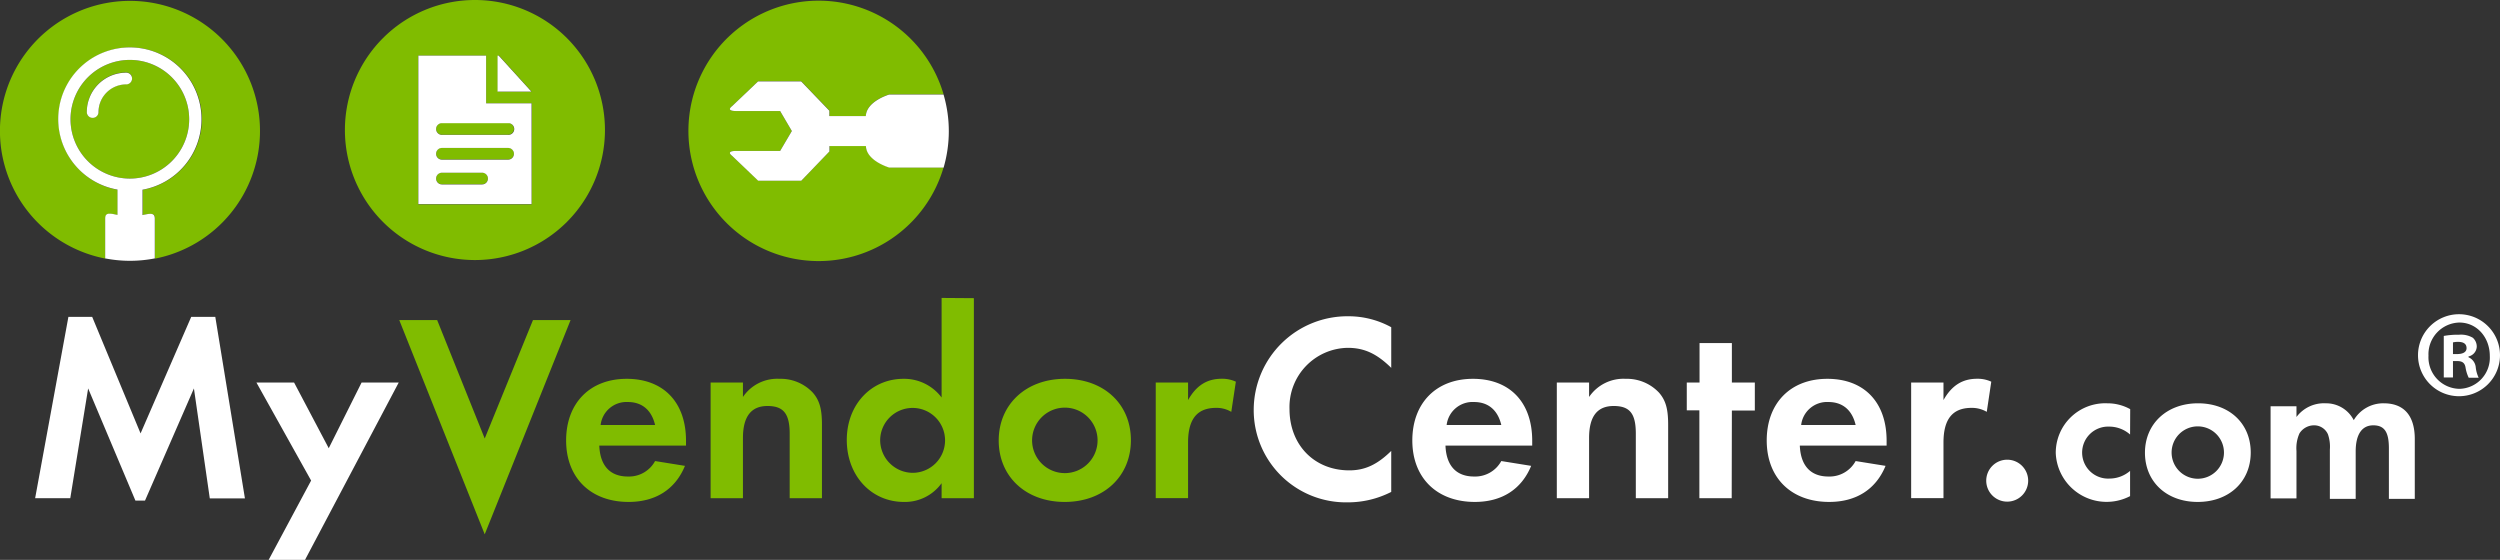
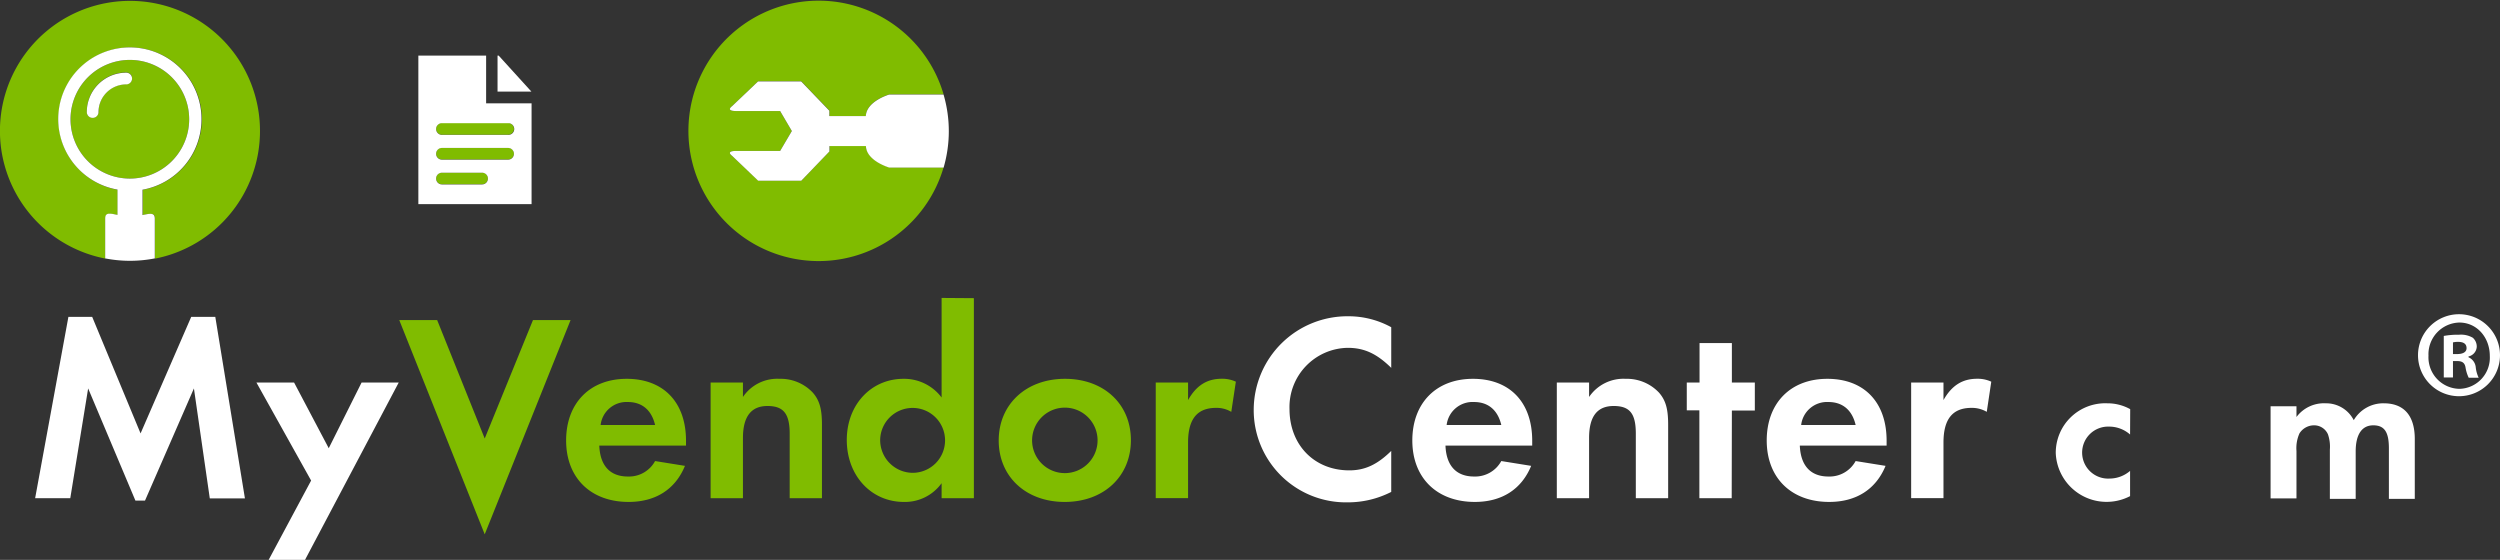
<svg xmlns="http://www.w3.org/2000/svg" width="426.85" height="95.59" viewBox="0 0 426.85 95.59">
  <rect x="0" y="0" width="426.85" height="95.59" fill="#333333" stroke="none" />
  <path d="M11.68,54.1h4.06L24,74,32.65,54.1h4.11l5.06,31h-6L33.11,66.32,24.76,85.47H23.12L15.05,66.32,12,85.06H6Z" fill="#fff" />
  <path d="M43.78,65.31h6.43l5.92,11.22,5.61-11.22h6.34l-16,30.28H45.87l7.25-13.54Z" fill="#fff" />
  <path d="M82.76,74.87,91,54.65h6.42L82.76,91.23,68.17,54.65h6.47Z" fill="#80bc00" />
  <path d="M102.32,76.08c.14,3.41,1.82,5.28,4.88,5.28a5.07,5.07,0,0,0,4.65-2.64l5.1.82c-1.64,4-5,6.16-9.62,6.16-6.47,0-10.67-4.11-10.67-10.49S100.72,64.68,107,64.68s10.13,4,10.13,10.57v.83Zm9.53-3.52c-.6-2.55-2.24-3.92-4.65-3.92a4.45,4.45,0,0,0-4.65,3.92Z" fill="#80bc00" />
  <path d="M126.85,65.31v2.47a7.06,7.06,0,0,1,6.24-3.1,7.53,7.53,0,0,1,5.7,2.37c1.14,1.32,1.55,2.78,1.55,5.47V85.06h-5.51v-11c0-3.42-1.05-4.74-3.79-4.74s-4.19,1.74-4.19,5.47V85.06h-5.52V65.31Z" fill="#80bc00" />
  <path d="M166.28,50.91V85.06h-5.51V82.5a7.71,7.71,0,0,1-6.43,3.2c-5.61,0-9.76-4.52-9.76-10.58s4.2-10.44,9.67-10.44a8,8,0,0,1,6.52,3.19v-17Zm-16,24.25a5.59,5.59,0,0,0,5.56,5.57,5.54,5.54,0,1,0-5.56-5.57Z" fill="#80bc00" />
  <path d="M193.09,75.16c0,6.2-4.65,10.54-11.3,10.54s-11.27-4.34-11.27-10.49,4.65-10.53,11.31-10.53S193.09,69,193.09,75.16Zm-16.87,0a5.59,5.59,0,1,0,5.61-5.56A5.59,5.59,0,0,0,176.22,75.21Z" fill="#80bc00" />
  <path d="M202.85,65.31v3c1.41-2.5,3.24-3.64,5.74-3.64a5.47,5.47,0,0,1,2.42.5l-.78,5.15a4.91,4.91,0,0,0-2.59-.68c-3.24,0-4.79,1.91-4.79,5.92v9.49h-5.52V65.31Z" fill="#80bc00" />
  <path d="M237.54,62.81c-2.46-2.42-4.6-3.42-7.43-3.42a10.11,10.11,0,0,0-9.94,10.44c0,6.15,4.24,10.48,10.21,10.48,2.69,0,4.79-1,7.16-3.32v7a16.25,16.25,0,0,1-7.43,1.78,15.75,15.75,0,0,1-16.05-15.87A16,16,0,0,1,230.25,54a15.13,15.13,0,0,1,7.29,1.87Z" fill="#fff" />
  <path d="M246.8,76.08c.13,3.41,1.82,5.28,4.88,5.28a5.08,5.08,0,0,0,4.65-2.64l5.1.82c-1.64,4-5,6.16-9.62,6.16-6.47,0-10.67-4.11-10.67-10.49s4.06-10.53,10.35-10.53,10.12,4,10.12,10.57v.83Zm9.53-3.52c-.6-2.55-2.24-3.92-4.65-3.92A4.46,4.46,0,0,0,247,72.56Z" fill="#fff" />
  <path d="M271.32,65.31v2.47a7.09,7.09,0,0,1,6.25-3.1,7.53,7.53,0,0,1,5.7,2.37c1.14,1.32,1.55,2.78,1.55,5.47V85.06H279.3v-11c0-3.42-1-4.74-3.78-4.74s-4.2,1.74-4.2,5.47V85.06h-5.51V65.31Z" fill="#fff" />
  <path d="M295.67,85.06h-5.52v-15H288V65.31h2.18V58.57h5.52v6.74h3.92V70.1h-3.92Z" fill="#fff" />
  <path d="M307.3,76.08c.14,3.41,1.83,5.28,4.88,5.28a5.07,5.07,0,0,0,4.65-2.64l5.11.82c-1.64,4-5,6.16-9.62,6.16-6.48,0-10.67-4.11-10.67-10.49S305.71,64.68,312,64.68s10.12,4,10.12,10.57v.83Zm9.53-3.52c-.59-2.55-2.23-3.92-4.65-3.92a4.45,4.45,0,0,0-4.65,3.92Z" fill="#fff" />
  <path d="M331.83,65.31v3c1.41-2.5,3.24-3.64,5.74-3.64a5.47,5.47,0,0,1,2.42.5l-.77,5.15a5,5,0,0,0-2.6-.68c-3.24,0-4.79,1.91-4.79,5.92v9.49h-5.52V65.31Z" fill="#fff" />
-   <path d="M346.29,82.05a3.58,3.58,0,1,1-3.56-3.56A3.58,3.58,0,0,1,346.29,82.05Z" fill="#fff" />
  <path d="M363.69,74.19a5.4,5.4,0,0,0-3.58-1.35,4.44,4.44,0,1,0,.08,8.87,5.4,5.4,0,0,0,3.5-1.31v4.31A8.69,8.69,0,0,1,351,77.37a8.45,8.45,0,0,1,8.8-8.51,8,8,0,0,1,3.91,1Z" fill="#fff" />
-   <path d="M384.29,77.26c0,5-3.73,8.44-9.06,8.44s-9-3.47-9-8.4,3.73-8.44,9.06-8.44S384.29,72.29,384.29,77.26Zm-13.51,0a4.47,4.47,0,1,0,4.49-4.46A4.46,4.46,0,0,0,370.78,77.3Z" fill="#fff" />
  <path d="M392.1,69.37V71.2a5.86,5.86,0,0,1,5-2.34,5.29,5.29,0,0,1,4.78,2.88A5.83,5.83,0,0,1,407,68.86c3.47,0,5.3,2.12,5.3,6.1V85.18h-4.42V76.53c0-2.78-.77-3.91-2.67-3.91s-3,1.5-3,4.46v8.1H397.8v-8.4a6.44,6.44,0,0,0-.33-2.63,2.57,2.57,0,0,0-2.37-1.53A2.94,2.94,0,0,0,392.61,74a6.18,6.18,0,0,0-.51,3v8.1h-4.42V69.37Z" fill="#fff" />
  <path d="M44.39,22.37A22.2,22.2,0,1,0,18,44.15V37.33c0-1.09.84-.87,2.1-.61V32.4a12.24,12.24,0,1,1,4.26,0s0,0,0,.07v4.26c1.26-.26,2.1-.48,2.1.61v6.82A22.2,22.2,0,0,0,44.39,22.37Z" fill="#80bc00" />
  <path d="M32.3,20.37A10.13,10.13,0,1,0,22.17,30.49,10.13,10.13,0,0,0,32.3,20.37Zm-10.75-6a4.73,4.73,0,0,0-4.73,4.72,1,1,0,1,1-2,0,6.73,6.73,0,0,1,6.73-6.72,1,1,0,0,1,0,2Z" fill="#80bc00" />
  <path d="M15.82,20.13a1,1,0,0,1-1-1,6.73,6.73,0,0,1,6.73-6.72,1,1,0,0,1,0,2,4.73,4.73,0,0,0-4.73,4.72A1,1,0,0,1,15.82,20.13Z" fill="#fff" />
  <path d="M34.4,20.37a12.23,12.23,0,1,0-14.34,12v4.32c-1.26-.26-2.1-.48-2.1.61v6.82a22.08,22.08,0,0,0,8.47,0V37.33c0-1.09-.84-.87-2.1-.61V32.46s0,0,0-.07A12.21,12.21,0,0,0,34.4,20.37ZM22.17,30.49A10.13,10.13,0,1,1,32.3,20.37,10.13,10.13,0,0,1,22.17,30.49Z" fill="#fff" />
  <path d="M82.31,29.46H75.46a1,1,0,0,0,0,2h6.85a1,1,0,0,0,0-2Z" fill="#80bc00" />
  <path d="M86.75,25.23H75.46a1,1,0,0,0,0,2H86.75a1,1,0,0,0,0-2Z" fill="#80bc00" />
-   <path d="M81.09,0a22.2,22.2,0,1,0,22.2,22.2A22.19,22.19,0,0,0,81.09,0ZM85,9.49h.19l5.59,6.15H85ZM90.76,34.9l-19.33,0V9.49H83v8.15h7.81Z" fill="#80bc00" />
  <path d="M74.46,22a1,1,0,0,0,1,1H86.75a1,1,0,0,0,0-2H75.46A1,1,0,0,0,74.46,22Z" fill="#80bc00" />
  <path d="M83,9.49H71.43V34.85l19.33,0V17.64H83Zm-.64,22H75.46a1,1,0,0,1,0-2h6.85a1,1,0,0,1,0,2Zm4.44-4.23H75.46a1,1,0,0,1,0-2H86.75a1,1,0,0,1,0,2Zm0-6.23a1,1,0,0,1,0,2H75.46a1,1,0,0,1,0-2Z" fill="#fff" />
  <polygon points="85.14 9.49 84.95 9.49 84.95 15.64 90.73 15.64 85.14 9.49" fill="#fff" />
-   <path d="M161.07,28.59h0Z" fill="#80bc00" />
  <path d="M147.87,24.91h-6.23v.92l-4.81,5h-7.36L125,26.61s-1.21-.84.7-.84h7.5l2-3.4-2-3.41h-7.5c-1.91,0-.7-.84-.7-.84l4.45-4.24h7.36l4.81,5v.92h6.23c.07-2.55,4-3.68,4-3.68h9.26a22.23,22.23,0,1,0,0,12.45h-9.24S147.94,27.46,147.87,24.91Z" fill="#80bc00" />
  <path d="M161.09,16.14h-9.26s-3.89,1.13-4,3.68h-6.23V18.9l-4.81-5h-7.36L125,18.12s-1.21.84.7.84h7.5l2,3.41-2,3.4h-7.5c-1.91,0-.7.84-.7.84l4.45,4.25h7.36l4.81-5v-.92h6.23c.07,2.55,4,3.68,4,3.68h9.26a22.22,22.22,0,0,0,0-12.45Z" fill="#fff" />
  <path d="M426.85,60.73a7,7,0,1,1-7-7.08A7,7,0,0,1,426.85,60.73Zm-12.21,0a5.38,5.38,0,0,0,5.3,5.66,5.32,5.32,0,0,0,5.17-5.61c0-3.16-2.19-5.71-5.21-5.71A5.41,5.41,0,0,0,414.64,60.73Zm4.18,3.72h-1.57V57.36a13.24,13.24,0,0,1,2.61-.21,4,4,0,0,1,2.35.52,2,2,0,0,1,.67,1.55,1.79,1.79,0,0,1-1.41,1.64V61a2.07,2.07,0,0,1,1.24,1.73,5.51,5.51,0,0,0,.5,1.77h-1.7a6.27,6.27,0,0,1-.54-1.73c-.12-.78-.54-1.12-1.4-1.12h-.75Zm0-4h.75c.87,0,1.57-.3,1.57-1s-.46-1.08-1.45-1.08a3.81,3.81,0,0,0-.87.09Z" fill="#fff" />
</svg>